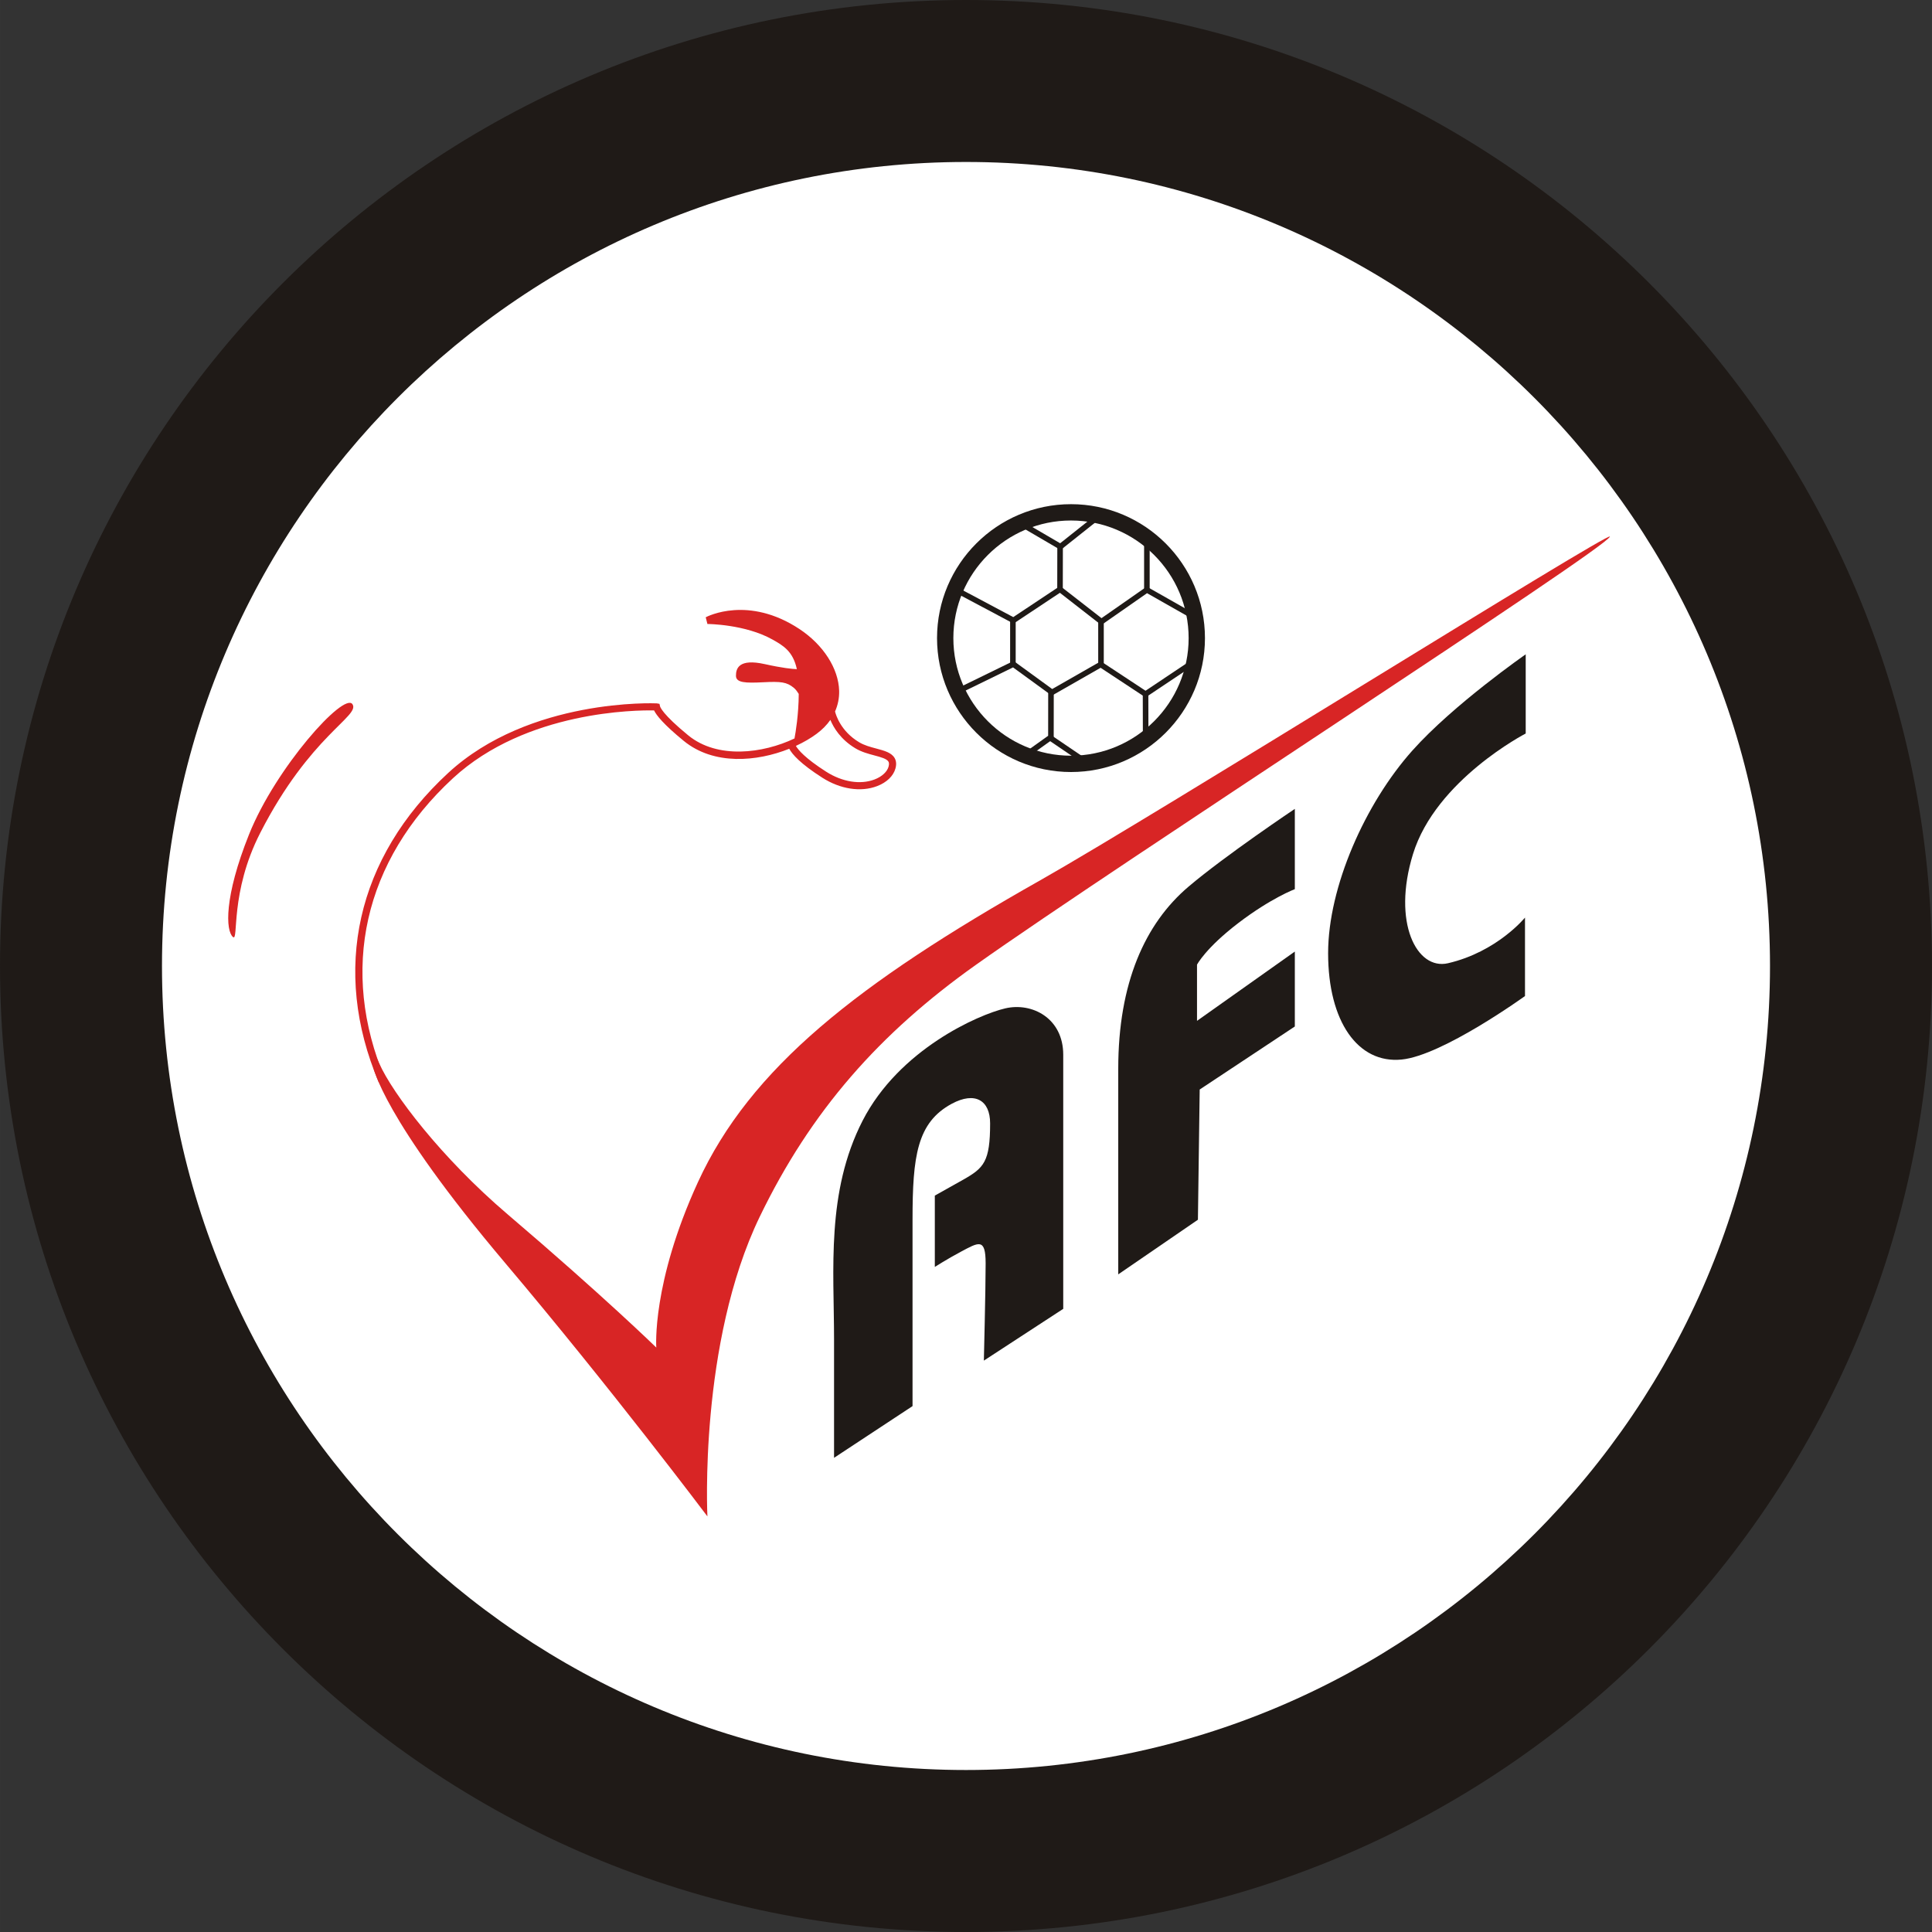
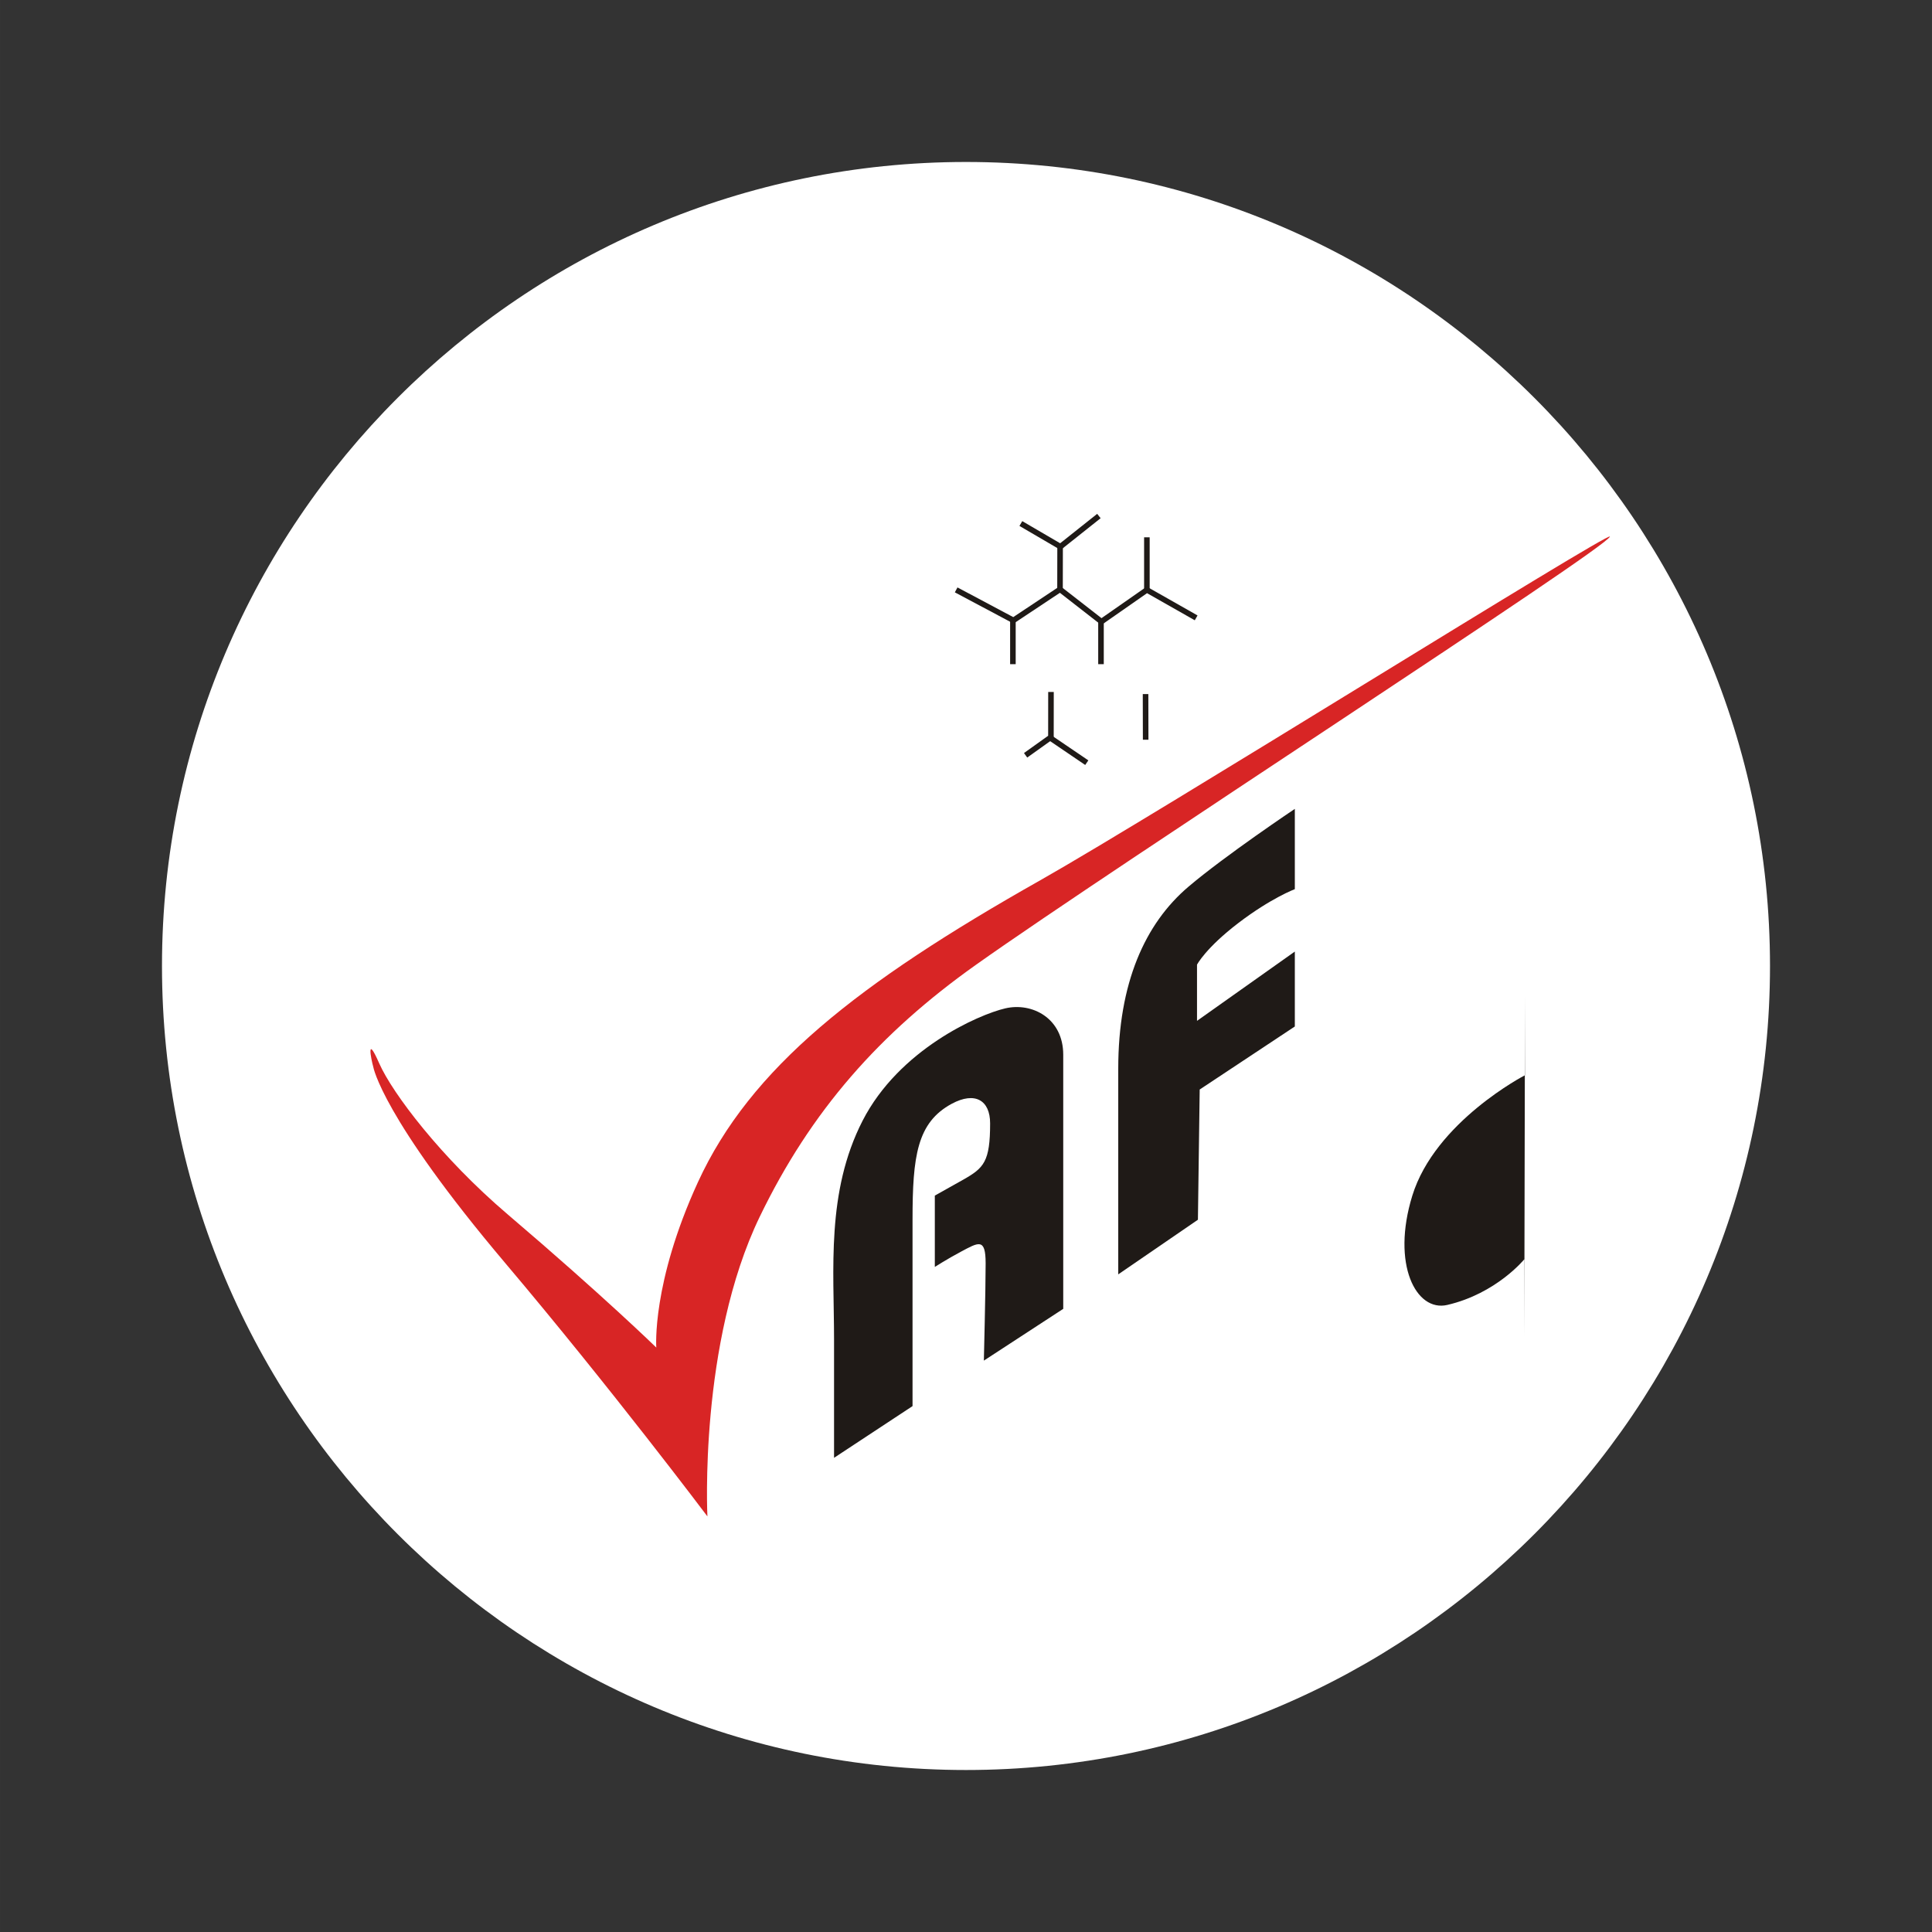
<svg xmlns="http://www.w3.org/2000/svg" xml:space="preserve" width="1512px" height="1512px" shape-rendering="geometricPrecision" text-rendering="geometricPrecision" image-rendering="optimizeQuality" fill-rule="evenodd" clip-rule="evenodd" viewBox="0 0 1512.5 1512.51">
  <rect x="0" y="0" width="1512.5" height="1512.51" fill="#333333" stroke="none" />
  <g id="Ebene_x0020_1">
-     <path fill="#1F1A17" d="M1512.5 756.251c0,417.664 -338.577,756.262 -756.249,756.262 -417.66,0 -756.251,-338.598 -756.251,-756.262 0,-417.66 338.59,-756.251 756.251,-756.251 417.672,0 756.249,338.59 756.249,756.251z" />
    <path fill="white" d="M126.808 756.251c0,347.055 282.369,629.441 629.442,629.441 347.07,0 629.433,-282.385 629.433,-629.441 0,-347.074 -282.364,-629.442 -629.433,-629.442 -347.074,-0.001 -629.442,282.369 -629.442,629.442z" />
-     <path fill="white" stroke="#1F1A17" stroke-width="12.78" d="M739.963 499.556c0,54.28 44.186,98.453 98.485,98.453 54.297,-0.001 98.485,-44.173 98.485,-98.451 0,-54.321 -44.189,-98.463 -98.485,-98.463 -54.299,-0.001 -98.485,44.143 -98.485,98.462z" />
    <polyline fill="none" stroke="#1F1A17" stroke-width="4.356" points="748.547,461.808 793.365,485.649 829.856,461.411 862.265,486.637 897.858,461.808 936.429,483.703 " />
-     <polyline fill="none" stroke="#1F1A17" stroke-width="4.356" points="934.686,518.071 896.821,543.379 861.706,520.235 823.594,542.016 793.299,519.963 750.344,540.933 " />
    <polyline fill="none" stroke="#1F1A17" stroke-width="4.356" points="799.193,409.859 830.145,427.94 860.292,403.985 " />
    <line fill="none" stroke="#1F1A17" stroke-width="4.356" x1="897.858" y1="420.648" x2="897.858" y2="461.808" />
    <line fill="none" stroke="#1F1A17" stroke-width="4.356" x1="829.918" y1="427.502" x2="829.856" y2="461.411" />
    <line fill="none" stroke="#1F1A17" stroke-width="4.356" x1="861.931" y1="486.317" x2="861.931" y2="519.963" />
    <line fill="none" stroke="#1F1A17" stroke-width="4.356" x1="792.97" y1="485.992" x2="792.97" y2="519.963" />
    <line fill="none" stroke="#1F1A17" stroke-width="4.356" x1="896.821" y1="543.379" x2="896.902" y2="579.106" />
    <polyline fill="none" stroke="#1F1A17" stroke-width="4.356" points="822.78,541.736 822.739,577.143 802.912,591.3 " />
    <line fill="none" stroke="#1F1A17" stroke-width="4.356" x1="850.804" y1="597.075" x2="822.407" y2="577.796" />
-     <path fill="#D82525" d="M695.639 600.15c-1.133,4.112 -5.231,7.868 -10.943,10.061 -11.152,4.265 -25.305,1.989 -37.924,-6.066 -16.622,-10.632 -21.979,-17.205 -23.712,-20.198 6.145,-2.83 11.668,-6.066 16.192,-9.425 4.423,-3.277 8.02,-6.93 10.818,-10.923 2.497,6.043 7.992,15.291 19.598,22.249 4.712,2.829 10.118,4.29 14.896,5.556 4.974,1.329 9.684,2.601 10.985,4.89 0.187,0.33 0.779,1.372 0.091,3.855zm4.766 -6.645c-2.456,-4.297 -7.988,-5.785 -14.408,-7.498 -4.628,-1.231 -9.427,-2.518 -13.449,-4.953 -14.374,-8.614 -18.151,-21.332 -18.818,-24.05 2.225,-5.054 3.36,-10.464 3.213,-16.205 -0.495,-17.462 -12.397,-35.989 -31.078,-48.345 -40.017,-26.43 -72.021,-9.922 -73.377,-9.209l1.322 5.256c0.292,0 29.574,0.168 51.002,12.211 8.195,4.619 16.008,9.059 19.026,23.163 -3.559,-0.135 -11.172,-0.851 -25.113,-3.953 -20.44,-4.544 -22.57,3.498 -22.57,9.092 0,5.566 7.47,5.816 21.415,5.107 13.711,-0.696 18.381,-0.238 23.953,4.423 1.451,1.204 2.739,3.026 3.79,4.71 -0.096,16.246 -2.434,30.091 -3.33,34.877 -24.622,11.735 -60.203,16.362 -83.161,-2.423 -20.46,-16.739 -21.999,-22.395 -22.065,-22.645l-0.463 -2.04 -2.134 -0.373c-1.001,-0.056 -99.66,-4.278 -163.319,54.503 -71.667,66.147 -91.515,154.309 -54.432,241.894l5.139 -2.202c-36.106,-85.266 -16.758,-171.144 53.07,-235.602 57.376,-52.946 144.188,-53.34 157.432,-53.062 1.755,3.66 7.208,10.748 23.224,23.841 23.621,19.334 57.389,16.279 82.602,6.17 2.309,4.326 8.675,11.661 25.888,22.654 14.083,9.008 30.133,11.473 42.906,6.583 7.491,-2.861 12.715,-7.892 14.345,-13.782 0.884,-3.14 0.676,-5.886 -0.612,-8.143z" />
-     <path fill="#D82525" d="M275.948 551.333c-6.511,-9.991 -60.048,49.577 -80.996,101.929 -19.682,49.213 -18.297,75.435 -12.569,80.3 4.664,3.945 -2.71,-34.614 21.42,-81.679 39.078,-76.332 78.199,-91.236 72.145,-100.55z" />
    <path fill="#D82525" d="M292.228 835.273c0,0 6.533,39.071 103.321,153.573 82.748,97.855 158.262,198.3 158.262,198.3 0,0 -6.862,-135.595 40.95,-234.581 40.038,-82.843 93.787,-143.713 169.427,-197.353 108.916,-77.266 493.366,-325.816 496.155,-335.117 1.705,-5.645 -358.737,219.782 -445.905,269.012 -143.337,80.988 -227.039,146.998 -268.085,236.453 -36.291,79.1 -32.567,129.401 -32.567,129.401 0,0 -40.971,-40.028 -116.365,-104.27 -52.153,-44.437 -90.298,-94.945 -100.544,-118.204 -10.222,-23.301 -6.512,-3.747 -4.649,2.788z" />
    <path fill="#1F1A17" d="M770.228 1065.19l62.145 -40.529 0 -198.916c0,-28.669 -24.425,-41.212 -45.373,-36.323 -20.961,4.864 -83.082,32.117 -111.705,87.954 -28.637,55.879 -22.345,116.581 -22.345,171.047l0 92.864 61.445 -40.483 0 -145.918c0,-49.592 3.472,-76.097 30.715,-90.784 18.161,-9.776 30.02,-2.784 30.02,15.354 0.001,30.037 -4.903,34.906 -20.948,44.019 -13.899,7.824 -22.345,12.527 -22.345,12.527l0 55.832c0,0 9.788,-6.239 20.252,-11.817 14.053,-7.483 19.535,-11.188 19.535,9.072 0.001,20.223 -1.397,76.102 -1.397,76.1z" />
    <path fill="#1F1A17" d="M1013.68 633.259c0,0 -54.299,36.317 -83.34,60.974 -33.95,28.858 -54.899,75.385 -54.899,142.413l0 161.02 62.371 -42.776 1.391 -101.936 74.477 -49.343 0 -58.656 -76.578 54.242 0 -43.986c0,0 6.696,-12.981 32.346,-32.6 25.609,-19.544 44.232,-26.523 44.232,-26.523l0 -62.83z" />
-     <path fill="#1F1A17" d="M1193.87 779.769c0,0 -64.534,46.601 -96.609,49.72 -34.08,3.371 -57.521,-29.62 -57.521,-83.223 0,-51.948 29.036,-117.292 65.901,-158.616 32.227,-36.129 88.789,-75.394 88.789,-75.394l0.001 61.986c0,0 -70.38,36.303 -88.247,94.396 -16.496,53.61 2.952,91.118 27.397,85.449 38.529,-8.934 60.29,-35.74 60.29,-35.74l0 61.422z" />
+     <path fill="#1F1A17" d="M1193.87 779.769l0.001 61.986c0,0 -70.38,36.303 -88.247,94.396 -16.496,53.61 2.952,91.118 27.397,85.449 38.529,-8.934 60.29,-35.74 60.29,-35.74l0 61.422z" />
  </g>
</svg>